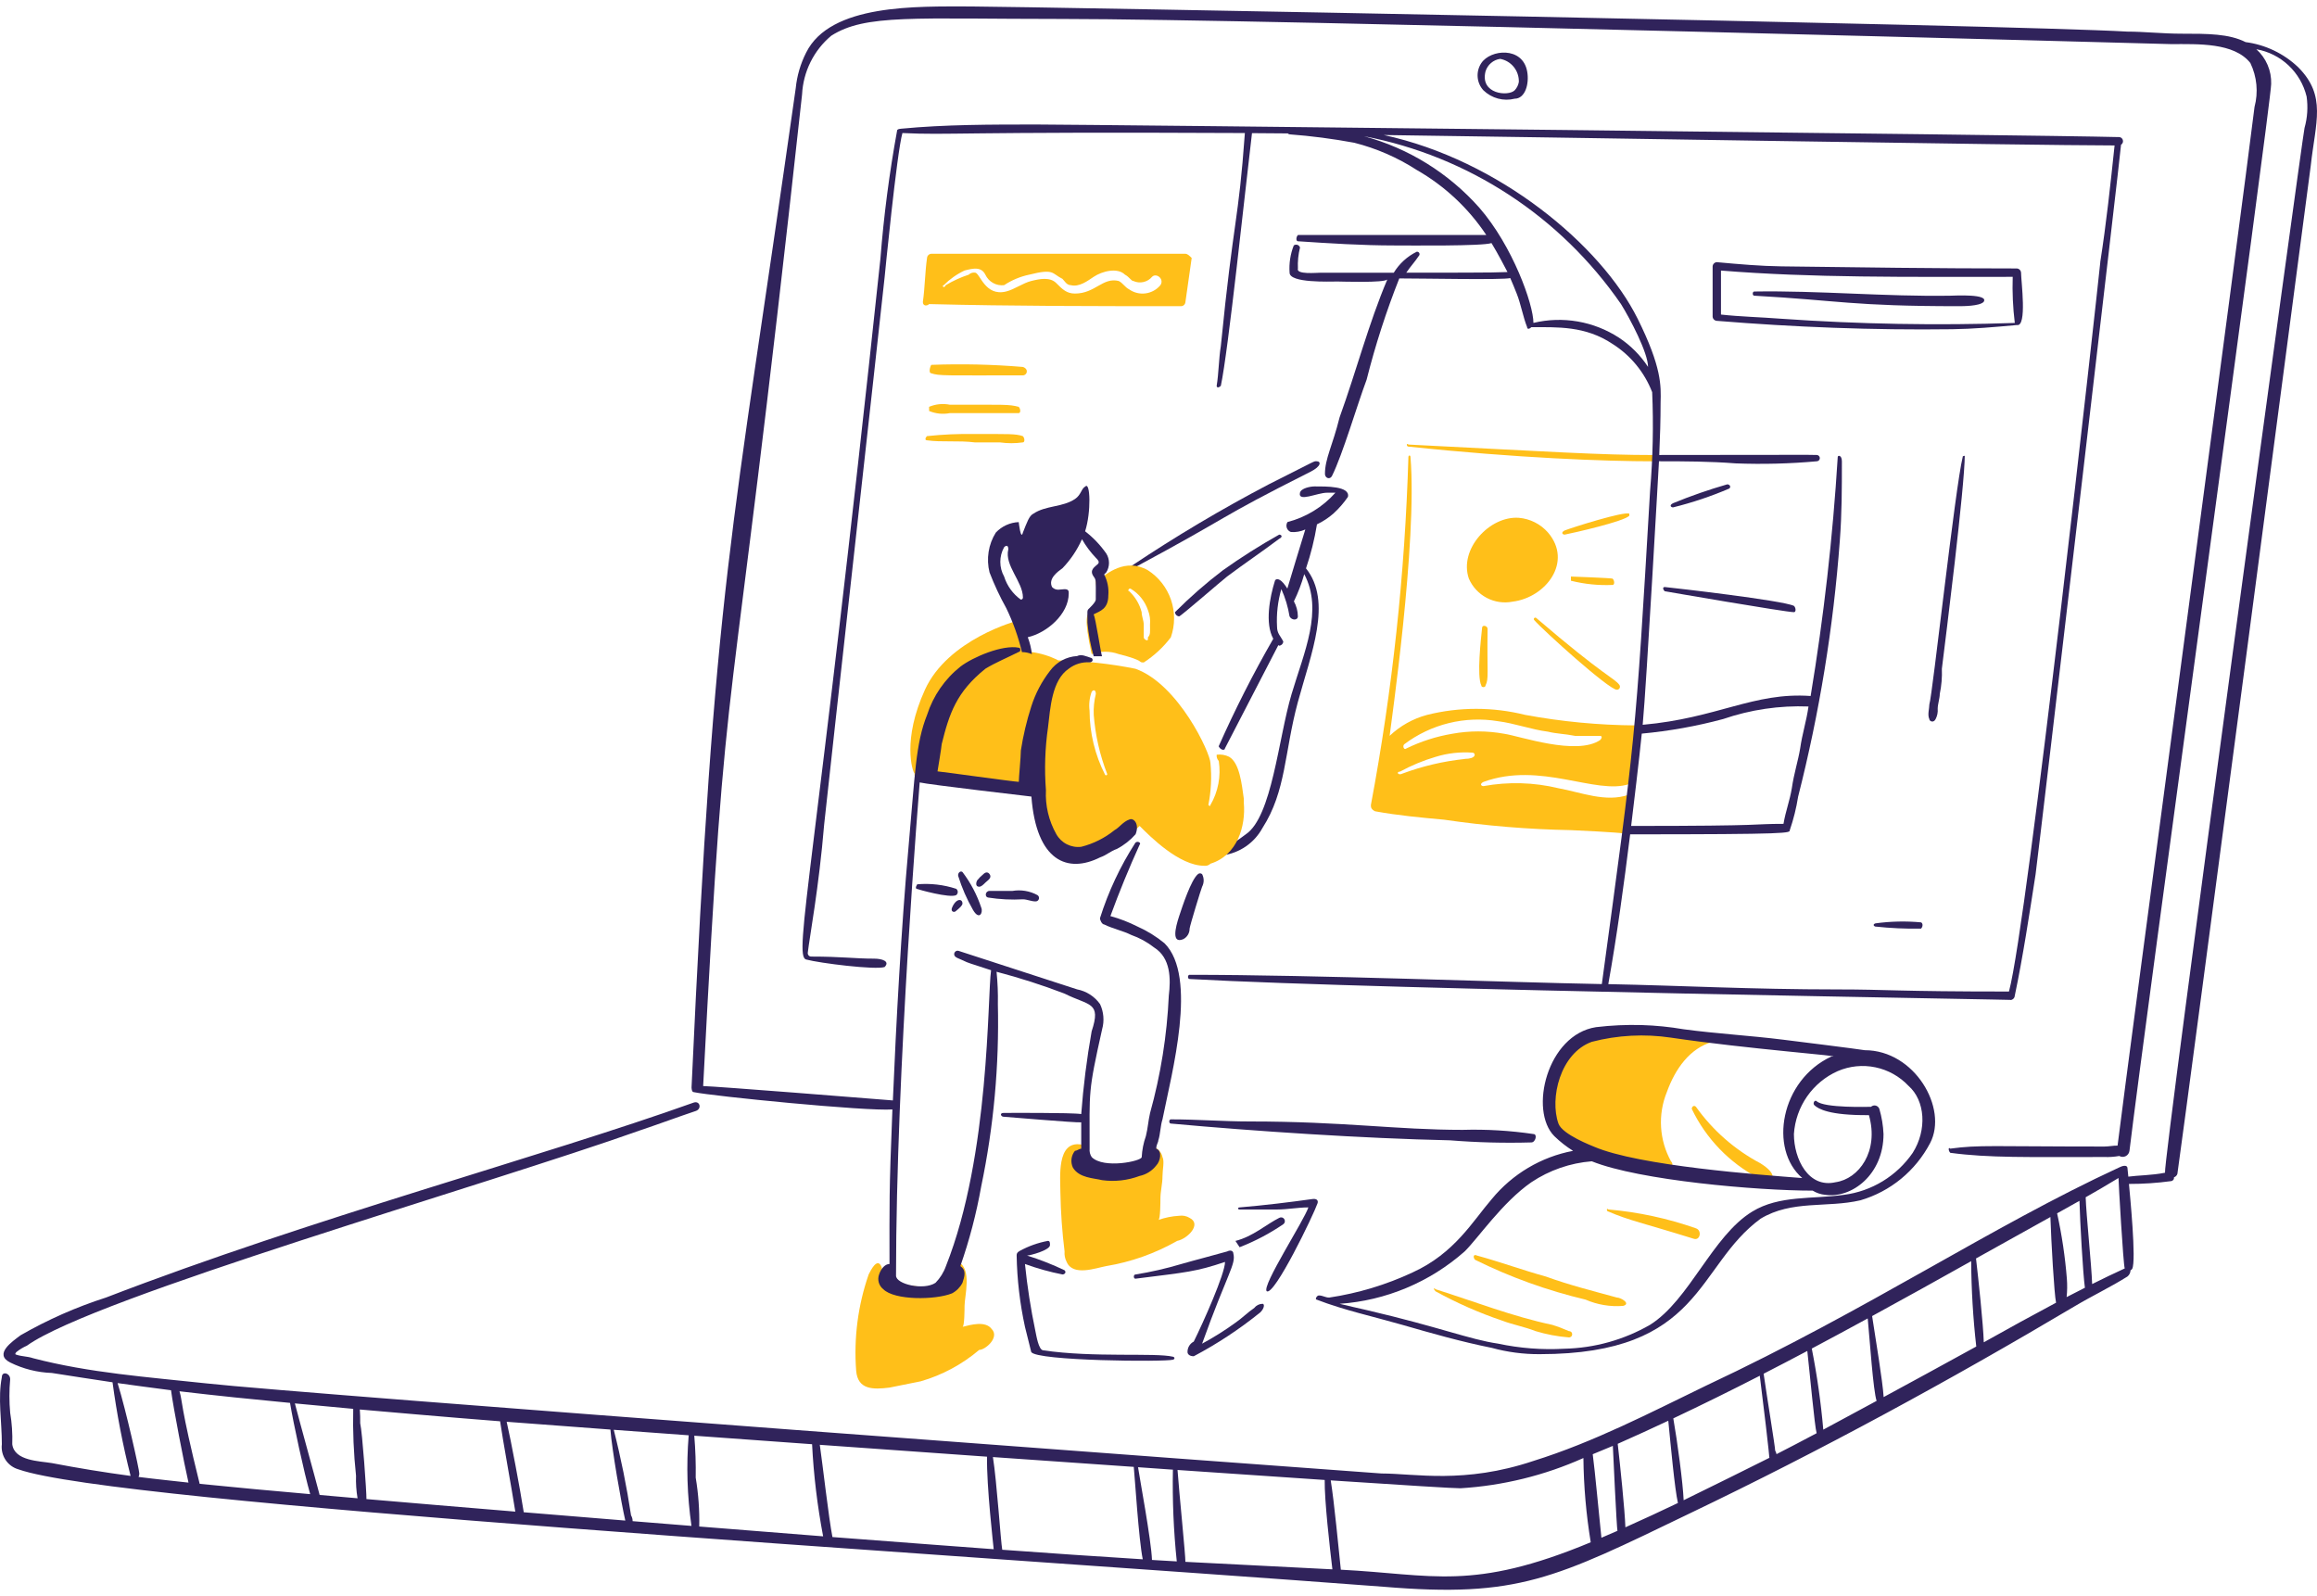
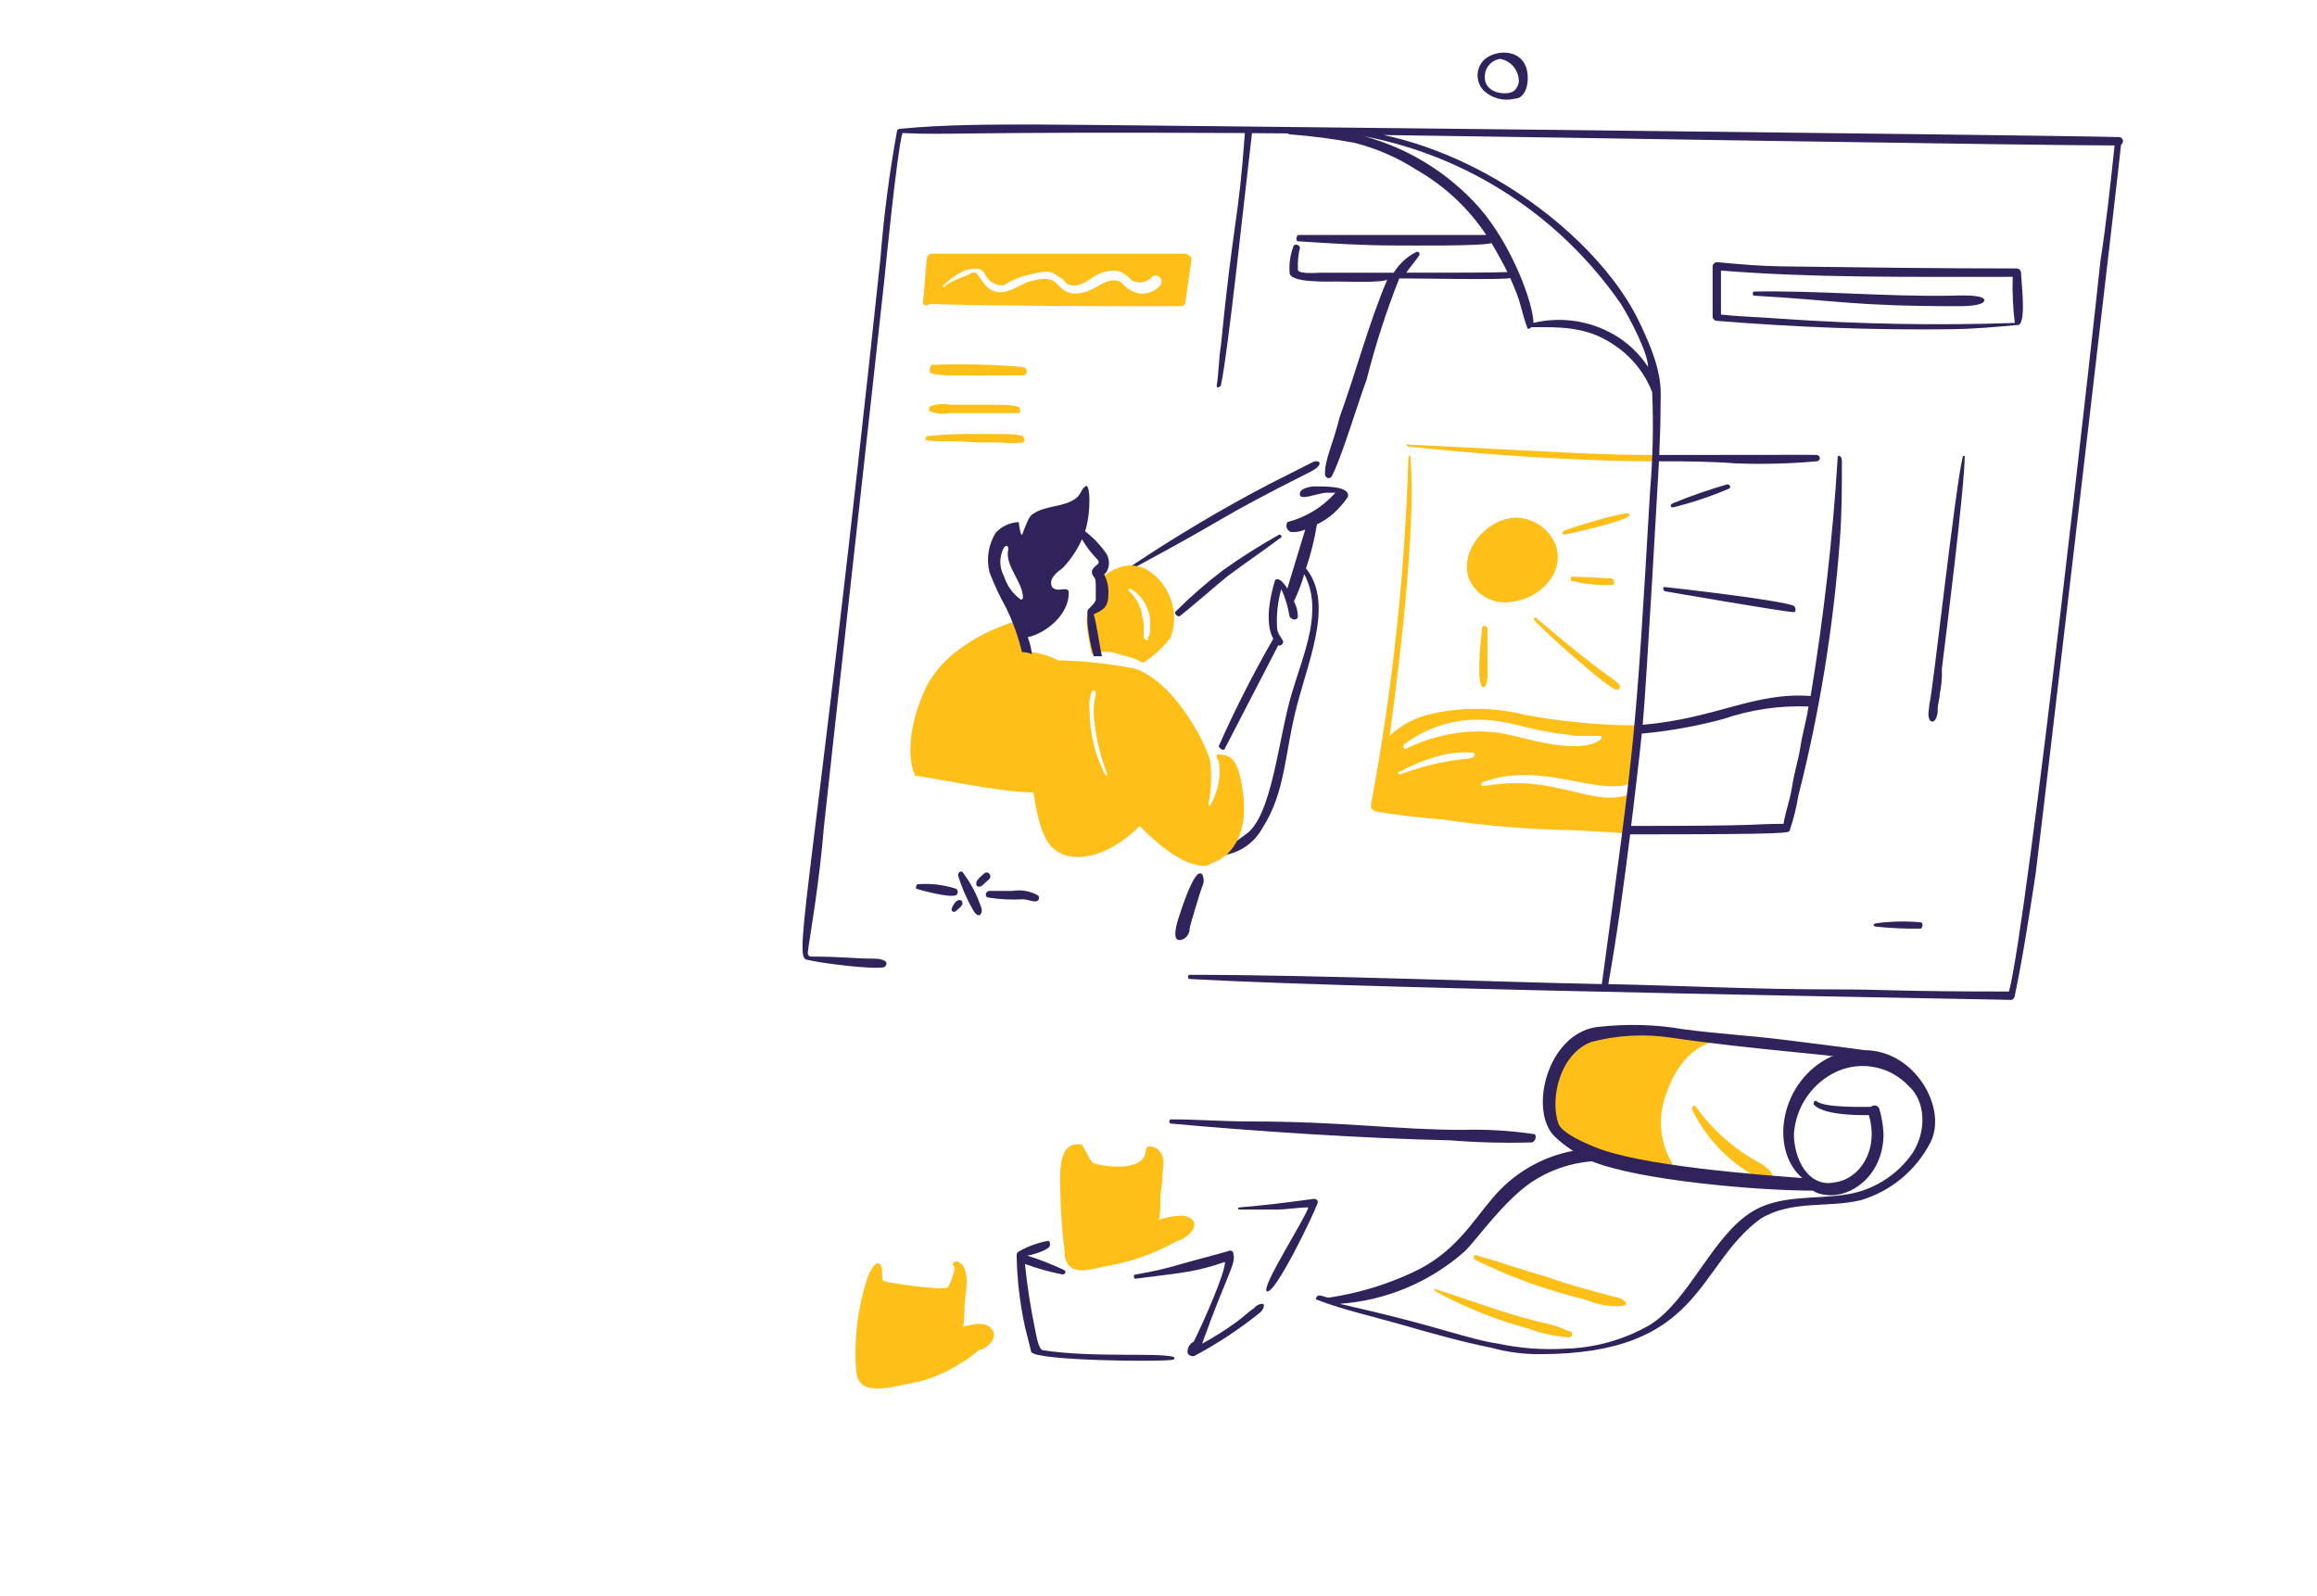
<svg xmlns="http://www.w3.org/2000/svg" width="180" height="124" viewBox="0 0 180 124" fill="none">
  <path d="M102.128 37.787C101.805 37.787 101.079 37.921 100.991 38.276C100.812 39.038 102.326 38.276 103.097 38.276H103.744C102.755 39.39 101.459 40.184 100.02 40.555C99.978 40.621 99.951 40.696 99.942 40.775C99.933 40.853 99.941 40.932 99.967 41.007C99.992 41.081 100.034 41.149 100.089 41.204C100.145 41.26 100.212 41.303 100.286 41.329C100.669 41.358 101.054 41.291 101.405 41.132C100.933 42.66 100.468 44.189 100.01 45.721C99.915 45.569 99.809 45.424 99.694 45.288V45.277H99.681C99.343 44.883 99.09 44.974 99.046 45.114C98.638 46.413 98.258 48.43 98.916 49.623C97.357 52.33 95.942 55.118 94.675 57.976C94.837 58.302 95.161 58.302 95.161 58.139C95.256 57.942 99.262 50.212 99.312 50.114L99.371 50.161C99.454 50.155 99.533 50.119 99.593 50.059C99.652 49.999 99.688 49.92 99.694 49.835C99.472 49.39 99.209 49.216 99.209 48.68C99.155 47.696 99.268 46.709 99.543 45.763C99.849 46.437 100.063 47.15 100.18 47.882C100.342 48.208 100.827 48.208 100.827 47.882C100.822 47.473 100.716 47.072 100.519 46.715C100.849 46.036 101.119 45.329 101.323 44.602C102.812 47.424 101.312 50.655 100.342 53.906C99.308 57.371 98.821 63.446 96.779 64.815C96.157 65.287 95.509 65.721 94.837 66.118C94.675 66.281 94.675 66.442 94.999 66.442C95.641 66.356 96.253 66.12 96.787 65.753C97.322 65.385 97.763 64.897 98.075 64.326C99.926 61.443 99.771 58.45 100.822 54.557C101.853 50.758 103.53 46.749 101.459 44.154C101.837 43.039 102.122 41.895 102.311 40.733C102.769 40.516 103.195 40.237 103.578 39.904C104.006 39.516 104.387 39.079 104.715 38.602C104.918 37.753 102.988 37.787 102.128 37.787Z" fill="#30235B" />
  <path d="M88.045 44.138C95.94 39.902 94.274 40.435 101.806 36.648C102.676 36.21 102.627 35.834 102.291 35.834C102.039 35.834 102.48 35.655 98.568 37.625C94.897 39.549 91.33 41.669 87.883 43.975C87.883 43.996 87.887 44.018 87.895 44.038C87.903 44.058 87.914 44.076 87.93 44.091C87.945 44.106 87.963 44.118 87.983 44.126C88.003 44.134 88.024 44.138 88.045 44.138Z" fill="#30235B" />
  <path d="M86.912 50.813C89.052 51.351 88.348 51.463 88.854 51.463C89.663 50.94 90.375 50.279 90.959 49.51C91.29 48.567 91.294 47.539 90.971 46.593C90.647 45.647 90.016 44.839 89.178 44.3C87.411 43.297 85.94 44.625 85.455 44.951H85.131V45.277C85.48 47.037 85.236 46.962 84.645 47.556C84.484 47.719 84.159 47.882 84.807 50.813C85.487 50.568 86.231 50.568 86.912 50.813ZM87.883 45.763C88.49 46.137 88.948 46.713 89.178 47.39C89.323 47.753 89.378 48.145 89.34 48.534C89.34 49.086 89.388 49.296 89.178 49.51V49.673C89.178 49.836 88.854 49.673 88.854 49.51V48.534C88.854 48.208 88.692 47.882 88.692 47.556C88.53 46.931 88.194 46.366 87.723 45.928C87.559 45.928 87.723 45.603 87.883 45.766V45.763Z" fill="#FFBF19" />
  <path d="M96.628 62.372V62.047C96.466 60.904 96.304 59.279 95.491 58.791C95.19 58.644 94.853 58.587 94.52 58.628C94.509 58.716 94.518 58.806 94.546 58.891C94.574 58.975 94.621 59.052 94.682 59.116C94.864 60.297 94.635 61.504 94.035 62.535C94.035 62.698 93.873 62.535 93.873 62.535C94.088 61.464 94.143 60.367 94.035 59.279C94.035 58.517 91.549 53.142 88.207 51.952C86.234 51.556 84.229 51.338 82.217 51.301C81.557 50.965 80.846 50.745 80.113 50.65L79.465 48.208H79.141C78.98 48.208 73.637 49.673 71.856 53.581C70.075 57.488 70.885 59.93 71.049 60.093V60.256C71.642 60.256 77.649 61.559 80.277 61.559C80.439 62.372 80.763 65.14 81.895 65.955C83.192 67.098 85.943 66.768 88.534 64.163C89.343 64.977 91.609 67.257 93.555 67.257C93.643 67.268 93.732 67.259 93.816 67.231C93.9 67.203 93.976 67.156 94.04 67.094C96.139 66.442 96.786 64.163 96.628 62.372ZM85.845 60.175C85.062 58.638 84.651 56.936 84.645 55.209C84.582 54.715 84.638 54.212 84.807 53.744C84.941 53.553 85.131 53.581 85.131 53.907C85 54.438 84.945 54.986 84.969 55.534C85.089 57.106 85.44 58.651 86.011 60.119C86.041 60.22 85.892 60.272 85.845 60.175Z" fill="#FFBF19" />
  <path d="M126.513 61.743C124.749 62.354 122.83 61.553 121.07 61.233C119.16 60.772 117.175 60.717 115.242 61.069C115.08 61.069 114.918 60.907 115.242 60.744C119.671 59.124 123.976 61.778 126.575 60.907C126.669 60.811 126.556 61.352 127.1 56.352C124.208 56.335 121.323 56.061 118.479 55.534C115.981 54.91 113.369 54.91 110.871 55.534C109.78 55.824 108.778 56.383 107.957 57.162C108.029 56.436 110.124 42.125 109.576 35.508C109.576 35.345 109.418 35.345 109.414 35.508C109.146 44.58 108.172 53.616 106.5 62.535C106.5 62.698 106.5 62.861 106.824 63.024C108.605 63.35 110.386 63.512 112.166 63.675C115.437 64.155 118.736 64.427 122.041 64.489C122.326 64.496 125.785 64.663 126.184 64.752L126.513 61.743ZM109.09 57.818C110.122 57.041 111.299 56.482 112.551 56.174C113.803 55.866 115.103 55.816 116.375 56.026C117.67 56.189 118.965 56.677 120.259 56.84C120.907 57.003 121.554 57.003 122.364 57.166H124.307C124.469 57.166 124.469 57.329 124.307 57.492C122.465 58.73 118.054 57.175 116.86 57.003C115.522 56.758 114.151 56.758 112.813 57.003C111.577 57.211 110.378 57.596 109.251 58.146C109.09 58.302 108.929 57.976 109.09 57.818ZM113.785 58.961C112.125 59.135 110.493 59.52 108.929 60.104C108.605 60.267 108.443 59.941 108.767 59.941C109.641 59.463 110.564 59.08 111.519 58.798C112.461 58.506 113.449 58.396 114.432 58.472C114.663 58.537 114.676 58.953 113.785 58.953V58.961Z" fill="#FFBF19" />
  <path d="M136.773 90.377C134.781 89.325 133.062 87.819 131.752 85.981C131.59 85.818 131.428 85.981 131.428 86.144C132.534 88.449 134.351 90.333 136.608 91.516C136.85 91.664 137.137 91.722 137.417 91.679C137.744 91.679 138.068 91.191 136.773 90.377Z" fill="#FFBF19" />
  <path d="M133.05 80.933C133.535 80.77 125.927 79.964 124.793 80.119C119.779 80.805 120.26 86.143 120.422 86.794C120.584 89.237 127.87 90.701 129.328 90.864C129.652 90.864 130.138 90.54 129.814 90.214C129.363 89.4 129.099 88.494 129.043 87.564C128.987 86.634 129.14 85.704 129.49 84.841C130.136 83.049 131.269 81.421 133.05 80.933Z" fill="#FFBF19" />
  <path d="M92.416 94.61C92.173 94.462 91.887 94.405 91.606 94.447C91.054 94.477 90.508 94.587 89.987 94.773C90.149 94.773 90.149 93.308 90.149 93.145C90.149 92.493 90.311 92.001 90.311 91.354C90.311 90.865 90.473 90.21 90.311 89.888C90.149 89.075 89.016 88.745 89.016 89.4C88.854 91.191 85.455 90.544 84.969 90.377C84.645 90.214 84.16 88.912 83.998 88.912C82.055 88.586 82.379 91.516 82.379 92.656C82.406 94.18 82.514 95.702 82.703 97.215C82.678 97.496 82.734 97.779 82.865 98.029C83.35 99.172 85.128 98.505 85.94 98.355C87.875 98.035 89.738 97.373 91.444 96.401C92.254 96.238 93.387 95.098 92.416 94.61Z" fill="#FFBF19" />
  <path d="M77.037 103.239C76.551 102.588 75.418 102.914 74.771 103.076C74.933 103.076 74.933 101.611 74.933 101.448C74.933 100.686 75.531 98.574 74.447 98.029C74.285 97.866 73.799 98.192 74.123 98.355C74.285 98.517 73.799 99.82 73.638 99.983C73.476 100.308 68.781 99.657 68.617 99.494C68.453 99.331 68.617 98.68 68.455 98.351C68.132 97.699 67.646 98.677 67.484 99.002C66.65 101.404 66.319 103.954 66.513 106.492C66.642 107.96 67.808 107.957 69.103 107.794L71.531 107.305C73.198 106.823 74.745 105.992 76.07 104.867C76.551 104.867 77.681 103.89 77.037 103.239Z" fill="#FFBF19" />
  <path d="M93.064 67.908C92.523 68.355 91.857 70.41 91.606 71.165C91.293 72.113 91.011 73.339 91.93 72.956C92.078 72.878 92.201 72.761 92.287 72.617C92.373 72.473 92.418 72.309 92.416 72.141C92.44 71.896 93.322 69.016 93.388 68.885C93.467 68.735 93.509 68.567 93.509 68.397C93.509 68.226 93.467 68.058 93.388 67.908C93.344 67.867 93.286 67.844 93.225 67.844C93.165 67.844 93.108 67.867 93.064 67.908Z" fill="#30235B" />
  <path d="M118.641 5.55C118.284 3.587 115.782 3.835 115.08 4.899C114.865 5.219 114.764 5.602 114.794 5.986C114.823 6.37 114.981 6.733 115.242 7.016C115.559 7.322 115.948 7.543 116.372 7.657C116.797 7.771 117.244 7.775 117.67 7.667C118.479 7.667 118.819 6.524 118.641 5.55ZM117.994 6.365C117.953 6.61 117.841 6.836 117.67 7.016C117.179 7.509 114.964 7.318 115.404 5.55C115.481 5.295 115.629 5.068 115.831 4.895C116.032 4.722 116.278 4.61 116.541 4.574C116.957 4.648 117.332 4.869 117.599 5.199C117.866 5.528 118.006 5.942 117.994 6.367V6.365Z" fill="#30235B" />
  <path d="M90.959 87.283C97.415 87.874 105.886 88.438 112.654 88.585C114.754 88.754 116.861 88.808 118.967 88.748C119.291 88.748 119.453 88.097 119.129 88.097C117.307 87.827 115.465 87.718 113.625 87.772C108.46 87.772 104.398 87.12 97.112 87.12C95.008 87.12 93.065 86.957 90.961 86.957C90.797 86.957 90.797 87.283 90.959 87.283Z" fill="#30235B" />
  <path d="M101.968 93.145C100.174 93.395 98.243 93.633 96.301 93.796C96.139 93.796 96.139 93.959 96.301 93.959H99.216C100.025 93.959 100.834 93.796 101.644 93.796C101.299 94.836 98.003 99.904 98.406 100.308C98.997 100.704 102.058 94.346 102.355 93.478C102.43 93.262 102.294 93.099 101.968 93.145Z" fill="#30235B" />
-   <path d="M96.301 96.889C97.498 96.424 98.639 95.824 99.7 95.098C99.76 95.053 99.801 94.987 99.813 94.913C99.826 94.839 99.81 94.763 99.769 94.7C99.727 94.637 99.663 94.593 99.591 94.576C99.518 94.56 99.441 94.572 99.377 94.61C98.335 95.134 97.339 96.058 95.977 96.4L96.301 96.889Z" fill="#30235B" />
  <path d="M91.124 105.395C89.734 105.065 84.966 105.482 81.029 104.896C80.682 104.844 80.514 103.766 80.436 103.402C80.075 101.681 79.804 99.942 79.626 98.192C80.575 98.539 81.55 98.811 82.541 99.005C82.703 99.005 82.865 98.844 82.703 98.68C81.76 98.229 80.786 97.847 79.788 97.537C80.007 97.537 81.57 97.126 81.57 96.722C81.57 96.56 81.57 96.397 81.408 96.397C80.642 96.539 79.904 96.802 79.22 97.176C79.02 97.288 78.98 97.374 78.98 97.537C79.013 99.399 79.23 101.253 79.626 103.072L80.112 105.026C80.461 105.727 90.563 105.813 91.136 105.623C91.272 105.581 91.281 105.433 91.124 105.395Z" fill="#30235B" />
  <path d="M98.082 101.285C97.957 101.287 97.833 101.318 97.721 101.374C97.609 101.431 97.511 101.512 97.434 101.611C96.948 101.936 96.463 102.425 95.977 102.754C95.151 103.355 94.285 103.898 93.387 104.382C95.385 98.825 96.026 98.232 95.815 97.382C95.815 97.219 95.653 97.056 95.33 97.219C94.193 97.544 92.901 97.869 91.768 98.195C90.6 98.544 89.41 98.816 88.207 99.009C88.044 99.009 88.044 99.335 88.207 99.335C92.259 98.825 92.89 98.795 95.168 98.032C95.168 98.945 93.475 102.739 92.739 104.22C92.59 104.296 92.466 104.413 92.38 104.557C92.294 104.7 92.251 104.866 92.254 105.033C92.254 105.196 92.416 105.359 92.739 105.359C94.572 104.391 96.307 103.245 97.92 101.94C98.243 101.611 98.243 101.285 98.082 101.285Z" fill="#30235B" />
  <path d="M74.446 68.071C74.729 68.978 75.111 69.852 75.583 70.676C76.078 71.534 76.388 70.892 76.231 70.513C75.901 69.516 75.408 68.581 74.774 67.745C74.606 67.603 74.372 67.843 74.446 68.071Z" fill="#30235B" />
  <path d="M74.77 70.188C74.77 69.791 74.266 69.772 73.961 70.513C73.838 70.811 74.105 70.902 74.237 70.794C74.573 70.521 74.77 70.337 74.77 70.188Z" fill="#30235B" />
  <path d="M76.07 68.885C76.232 68.885 76.394 68.722 76.555 68.559C76.716 68.397 77.091 68.203 76.879 67.908C76.745 67.717 76.555 67.745 76.394 67.908C76.214 68.052 76.051 68.216 75.908 68.397C75.859 68.48 75.723 68.885 76.07 68.885Z" fill="#30235B" />
  <path d="M76.782 69.728C77.669 69.867 78.568 69.912 79.464 69.862C79.788 69.862 80.112 70.025 80.436 70.025C80.495 70.029 80.553 70.013 80.602 69.981C80.65 69.948 80.687 69.899 80.705 69.843C80.724 69.787 80.723 69.727 80.704 69.671C80.684 69.616 80.647 69.568 80.597 69.536C80.004 69.213 79.321 69.098 78.655 69.21H76.874C76.55 69.21 76.462 69.678 76.782 69.728Z" fill="#30235B" />
  <path d="M71.208 69.047C71.333 69.1 73.781 69.79 74.284 69.536C74.322 69.508 74.352 69.471 74.373 69.428C74.394 69.386 74.405 69.339 74.405 69.292C74.405 69.244 74.394 69.198 74.373 69.155C74.352 69.113 74.322 69.076 74.284 69.047C73.309 68.727 72.281 68.608 71.259 68.696C71.259 68.696 71.059 68.986 71.208 69.047Z" fill="#30235B" />
  <path d="M99.375 41.532C97.87 42.375 96.41 43.299 95.004 44.3C93.69 45.299 92.447 46.386 91.281 47.556C91.286 47.641 91.322 47.72 91.382 47.78C91.441 47.84 91.52 47.876 91.604 47.882C91.722 47.882 94.968 45.06 95.328 44.788C96.623 43.812 98.08 42.835 99.375 41.857C99.7 41.695 99.538 41.532 99.375 41.532Z" fill="#30235B" />
  <path d="M144.867 81.584C144.533 81.518 138.988 80.822 138.554 80.771C135.964 80.445 133.37 80.305 130.785 79.956C129.715 79.772 128.633 79.664 127.548 79.631C126.358 79.597 125.168 79.652 123.986 79.794C120.188 80.385 118.768 86.268 120.749 88.26C121.193 88.691 121.682 89.074 122.206 89.403C119.73 89.87 117.496 91.195 115.892 93.148C114.417 94.852 113.017 97.354 109.741 98.847C107.687 99.808 105.506 100.465 103.265 100.8C102.941 100.8 102.779 100.637 102.455 100.637C102.293 100.637 102.132 100.963 102.293 100.963C104.398 101.777 106.664 102.266 108.931 102.917C111.197 103.569 113.464 104.22 115.892 104.708C117.105 105.041 118.358 105.205 119.616 105.197C132.274 105.197 131.729 98.364 136.776 94.673C139.204 93.207 141.93 93.85 144.531 93.244C145.683 92.906 146.756 92.339 147.686 91.576C148.616 90.812 149.384 89.869 149.944 88.801C151.358 86.116 148.754 81.584 144.867 81.584ZM121.07 87.283C120.378 85.342 121.198 81.822 123.66 80.933C125.668 80.412 127.76 80.302 129.811 80.608C135.715 81.488 143.662 82.073 142.277 82.073C138.312 83.913 137.404 89.269 140.011 91.516C136.752 91.264 127.305 90.576 123.822 89.074C123.723 89.026 121.375 88.141 121.07 87.283ZM148.59 89.562C147.976 90.451 147.184 91.2 146.263 91.761C145.343 92.322 144.316 92.683 143.248 92.819C140.824 93.168 138.237 92.83 136.125 94.121C133.017 96.02 131.257 100.981 128.192 102.914C126.159 104.085 123.865 104.725 121.522 104.775C119.796 104.872 118.066 104.739 116.375 104.378C114.167 104.056 111.864 103.101 106.177 101.773C105.526 101.622 104.719 101.448 104.071 101.285C107.665 101.036 111.078 99.606 113.785 97.215C114.799 96.227 116.703 93.412 118.965 91.842C120.367 90.906 121.983 90.346 123.66 90.214C127.363 91.703 136.516 92.493 140.82 92.493C141.115 92.674 141.447 92.785 141.791 92.819C143.857 93.115 146.324 91.249 146.324 88.097C146.295 87.435 146.187 86.779 146 86.143C145.978 86.081 145.941 86.025 145.892 85.98C145.843 85.935 145.784 85.903 145.72 85.887C145.656 85.871 145.589 85.871 145.525 85.887C145.461 85.904 145.402 85.936 145.353 85.981C145.169 85.981 141.707 86.094 141.122 85.541C140.986 85.412 140.79 85.715 140.961 85.867C141.263 86.136 142.078 86.654 145.191 86.629C145.991 89.444 144.405 91.584 142.601 91.839C140.496 92.327 139.363 90.048 139.363 88.094C139.433 87.045 139.787 86.036 140.387 85.175C140.986 84.315 141.808 83.635 142.763 83.21C143.687 82.812 144.709 82.708 145.693 82.913C146.677 83.117 147.575 83.62 148.266 84.353C149.561 85.492 149.723 87.772 148.59 89.562Z" fill="#30235B" />
  <path d="M85.941 44.464C86.08 44.245 86.154 43.99 86.154 43.73C86.154 43.47 86.08 43.216 85.941 42.997C85.484 42.342 84.93 41.761 84.299 41.273C84.779 39.787 84.701 37.406 84.322 37.787C83.998 37.95 83.998 38.439 83.512 38.765C82.541 39.416 81.246 39.253 80.275 39.908C79.951 40.071 79.789 40.559 79.465 41.374C79.303 42.024 79.141 40.559 79.141 40.559C78.465 40.587 77.826 40.879 77.361 41.374C77.075 41.829 76.885 42.338 76.802 42.87C76.718 43.402 76.743 43.945 76.874 44.467C77.24 45.42 77.673 46.345 78.169 47.235C78.699 48.328 79.109 49.475 79.392 50.657C79.657 50.658 79.92 50.712 80.165 50.817C80.114 50.366 80.006 49.924 79.844 49.501C81.301 49.176 83.027 47.723 83.027 46.095C83.027 45.932 83.027 45.77 82.703 45.77C82.379 45.77 82.055 45.932 81.732 45.607C81.408 44.955 82.169 44.41 82.541 44.141C83.172 43.484 83.684 42.722 84.056 41.888C84.353 42.41 84.713 42.893 85.127 43.327C85.289 43.49 85.451 43.653 85.289 43.816C85.079 44.027 84.588 44.266 84.965 44.792C85.171 45.078 85.127 45.064 85.127 46.584C85.127 46.793 84.559 47.318 84.559 47.318C84.446 47.441 84.478 47.49 84.478 48.375C84.558 49.257 84.721 50.129 84.964 50.98H85.612C85.505 50.659 85.116 48.026 84.964 47.723C85.474 47.467 86.101 47.295 86.101 46.258C86.151 45.695 86.039 45.13 85.778 44.629L85.941 44.464ZM79.303 46.58C78.689 46.14 78.235 45.511 78.007 44.788C77.813 44.44 77.711 44.048 77.711 43.649C77.711 43.25 77.813 42.857 78.007 42.509C78.169 42.346 78.332 42.346 78.332 42.672C78.02 43.928 79.468 45.189 79.468 46.417C79.469 46.439 79.465 46.46 79.457 46.481C79.449 46.501 79.436 46.519 79.421 46.535C79.405 46.55 79.387 46.562 79.366 46.569C79.346 46.577 79.324 46.581 79.303 46.58Z" fill="#30235B" />
  <path d="M109.418 34.694C117.816 35.583 124.705 35.837 128.52 35.837C128.582 35.834 128.64 35.806 128.683 35.761C128.725 35.715 128.749 35.655 128.749 35.593C128.749 35.531 128.725 35.471 128.683 35.425C128.64 35.38 128.582 35.353 128.52 35.349C124.269 35.349 120.553 35.095 109.418 34.535C109.252 34.368 109.252 34.694 109.418 34.694Z" fill="#FFBF19" />
  <path d="M157.009 21.181C157.003 21.096 156.967 21.017 156.908 20.957C156.848 20.897 156.769 20.861 156.685 20.855C150.534 20.855 144.383 20.773 138.392 20.692C136.773 20.67 135.154 20.529 133.371 20.366C133.287 20.372 133.208 20.408 133.149 20.468C133.089 20.528 133.054 20.608 133.048 20.692V24.599C133.054 24.683 133.089 24.762 133.149 24.822C133.208 24.882 133.287 24.918 133.371 24.924C139.361 25.413 145.512 25.657 151.665 25.575C153.284 25.554 154.903 25.413 156.686 25.25C157.495 25.414 157.009 21.831 157.009 21.181ZM138.392 24.762C136.769 24.637 135.154 24.599 133.697 24.436V21.018C140.761 21.59 148.121 21.506 156.361 21.506C156.322 22.702 156.376 23.9 156.523 25.088C150.478 25.293 144.426 25.184 138.392 24.762Z" fill="#30235B" />
  <path d="M120.26 41.37C119.68 40.709 118.868 40.299 117.994 40.226C115.727 40.063 113.324 42.66 114.11 44.947C114.389 45.59 114.878 46.118 115.496 46.444C116.114 46.77 116.824 46.874 117.509 46.739C120.098 46.417 122.207 43.649 120.26 41.37Z" fill="#FFBF19" />
  <path d="M72.343 28.996C72.981 29.21 73.342 29.159 79.465 29.159C79.789 29.159 79.951 28.67 79.465 28.507C77.096 28.308 74.718 28.254 72.343 28.344C72.18 28.67 72.18 28.996 72.343 28.996Z" fill="#FFBF19" />
-   <path d="M72.18 31.927C72.691 32.141 73.253 32.199 73.796 32.092H79.139C79.3 32.092 79.3 31.767 79.139 31.604C78.344 31.404 78.177 31.441 73.796 31.441C73.253 31.332 72.689 31.389 72.178 31.604L72.18 31.927Z" fill="#FFBF19" />
+   <path d="M72.18 31.927C72.691 32.141 73.253 32.199 73.796 32.092H79.139C79.3 32.092 79.3 31.767 79.139 31.604C78.344 31.404 78.177 31.441 73.796 31.441C73.253 31.332 72.689 31.389 72.178 31.604Z" fill="#FFBF19" />
  <path d="M72.018 34.205C73.155 34.368 74.446 34.205 75.741 34.368H77.68C78.271 34.45 78.87 34.45 79.46 34.368C79.622 34.368 79.622 34.042 79.46 33.88C78.899 33.689 78.342 33.717 75.737 33.717C74.494 33.693 73.251 33.747 72.014 33.88C71.856 34.042 71.856 34.205 72.018 34.205Z" fill="#FFBF19" />
  <path d="M152.475 35.508C151.893 37.849 150.13 53.982 149.885 54.72C149.885 55.046 149.723 55.534 149.885 55.864C149.885 56.026 150.209 56.189 150.371 55.864C150.502 55.614 150.558 55.331 150.533 55.05C150.533 54.724 150.695 54.235 150.695 53.906C150.829 53.264 150.884 52.608 150.857 51.952C151.156 49.542 152.637 37.796 152.637 35.345C152.637 35.508 152.475 35.345 152.475 35.508Z" fill="#30235B" />
  <path d="M145.676 71.978C146.859 72.105 148.049 72.16 149.238 72.141C149.4 71.978 149.388 71.715 149.238 71.653C148.062 71.544 146.877 71.57 145.706 71.73C145.483 71.794 145.548 71.936 145.676 71.978Z" fill="#30235B" />
  <path d="M121.555 41.532C122.313 41.38 126.124 40.52 126.576 40.067V39.905C126.169 39.699 122.07 41.002 121.555 41.208C121.231 41.37 121.393 41.532 121.555 41.532Z" fill="#FFBF19" />
  <path d="M129.976 39.415C131.47 39.046 132.932 38.556 134.347 37.95C134.509 37.787 134.347 37.625 134.185 37.625C132.757 38.036 131.351 38.525 129.976 39.09C129.65 39.252 129.812 39.415 129.976 39.415Z" fill="#30235B" />
  <path d="M122.041 45.114C123.099 45.379 124.189 45.489 125.278 45.44C125.44 45.44 125.44 45.114 125.278 44.951C125.184 44.904 122.136 44.788 122.041 44.788V45.114Z" fill="#FFBF19" />
  <path d="M129.326 45.928C129.478 45.957 138.736 47.556 139.368 47.556C139.53 47.556 139.53 47.23 139.368 47.069C138.523 46.644 130.133 45.683 129.331 45.603C129.165 45.603 129.165 45.766 129.326 45.928Z" fill="#30235B" />
  <path d="M119.19 48.173C119.893 48.98 124.988 53.581 125.603 53.581C125.646 53.583 125.69 53.573 125.728 53.552C125.767 53.531 125.798 53.499 125.82 53.461C125.841 53.422 125.851 53.379 125.849 53.334C125.847 53.291 125.833 53.248 125.808 53.212C125.421 52.672 124.683 52.581 119.344 48.004C119.322 47.986 119.293 47.977 119.264 47.979C119.235 47.982 119.208 47.995 119.189 48.016C119.169 48.038 119.158 48.066 119.159 48.095C119.159 48.124 119.17 48.152 119.19 48.173Z" fill="#FFBF19" />
  <path d="M115.142 48.748C115.052 49.595 114.718 52.527 115.08 53.255C115.08 53.418 115.404 53.418 115.404 53.255C115.677 52.706 115.515 52.302 115.566 48.859C115.569 48.612 115.165 48.519 115.142 48.748Z" fill="#FFBF19" />
  <path d="M164.555 10.648C158.565 10.486 83.933 9.672 80.535 9.672C76.974 9.672 73.413 9.672 70.013 9.998C69.823 10.019 69.69 10.04 69.69 10.161C69.089 13.446 68.658 16.761 68.397 20.092C63.322 67.731 61.607 74.263 62.625 74.538C63.681 74.824 68.012 75.361 68.721 75.123C69.162 74.679 68.531 74.472 67.912 74.472C66.396 74.472 65.398 74.31 63.014 74.31C62.977 74.31 62.94 74.302 62.906 74.287C62.873 74.271 62.842 74.249 62.818 74.221C62.793 74.193 62.775 74.161 62.764 74.125C62.752 74.09 62.749 74.052 62.753 74.015C62.889 72.809 63.619 68.965 64.026 64.052C64.511 59.493 68.236 26.116 68.721 21.557C68.731 21.445 69.668 11.871 70.106 10.335C73.876 10.512 73.873 10.223 96.71 10.335C96.213 17.285 95.846 16.795 94.843 26.877C94.681 27.854 94.681 28.994 94.519 29.97C94.519 30.133 94.681 30.133 94.843 29.97C95.428 27.227 96.704 15.006 97.263 10.343C98.191 10.348 99.119 10.356 100.046 10.364C100.082 10.406 100.132 10.432 100.186 10.437C101.87 10.563 103.546 10.781 105.207 11.089C106.929 11.524 108.57 12.239 110.064 13.205C112.23 14.443 114.078 16.172 115.464 18.255H100.834C100.673 18.418 100.673 18.742 100.834 18.742C103.263 18.905 105.855 19.068 108.281 19.068C109.576 19.068 115.127 19.131 115.87 18.884C116.324 19.615 117.061 21.031 117.112 21.134C115.786 21.152 117.722 21.185 109.249 21.185C109.573 20.697 109.897 20.371 110.221 19.883C110.25 19.855 110.27 19.818 110.277 19.778C110.284 19.738 110.278 19.696 110.26 19.66C110.242 19.623 110.212 19.594 110.176 19.575C110.14 19.557 110.099 19.55 110.059 19.557C109.324 19.919 108.706 20.483 108.278 21.185H102.612C102.288 21.185 100.67 21.347 100.831 20.86C100.804 20.312 100.859 19.763 100.993 19.231C100.979 19.183 100.954 19.138 100.919 19.101C100.884 19.065 100.841 19.037 100.793 19.021C100.745 19.005 100.694 19.001 100.644 19.009C100.595 19.017 100.548 19.038 100.508 19.068C100.243 19.741 100.132 20.464 100.184 21.185C100.184 21.999 103.273 21.869 103.92 21.869C104.233 21.869 107.54 21.99 107.778 21.707C106.329 25.117 105.36 28.853 104.069 32.419C103.517 34.643 102.932 35.619 102.932 36.815C102.932 37.141 103.318 37.291 103.48 36.97C104.31 35.3 105.412 31.52 106.17 29.489C106.844 26.816 107.691 24.19 108.706 21.628C110.583 21.628 116.769 21.755 117.327 21.602C117.508 22.005 117.668 22.409 117.829 22.813C118.153 23.627 118.315 24.604 118.638 25.418C118.638 25.581 118.8 25.581 118.962 25.418C120.962 25.418 123.156 25.299 125.276 26.721C126.674 27.605 127.753 28.918 128.352 30.466C128.462 33.017 128.407 35.573 128.19 38.118C127.053 57.577 127.045 57.289 124.441 76.447C116.927 76.309 102.317 75.727 92.413 75.727C92.251 75.727 92.251 76.053 92.413 76.053C107.375 76.89 158.694 77.682 156.197 77.682C156.281 77.676 156.36 77.639 156.419 77.58C156.479 77.52 156.514 77.44 156.52 77.356C157.168 74.263 157.657 71.006 158.139 67.912C158.452 65.557 164.776 11.646 164.776 11.246C164.84 11.206 164.888 11.146 164.913 11.075C164.937 11.004 164.936 10.926 164.91 10.855C164.884 10.785 164.834 10.726 164.769 10.688C164.704 10.65 164.629 10.636 164.555 10.648ZM125.765 26.228C124.792 25.597 123.703 25.17 122.562 24.974C121.421 24.777 120.253 24.815 119.127 25.084C119.127 23.646 117.517 19.112 114.918 16.128C112.535 13.445 109.426 11.518 105.971 10.582C114.064 12.131 121.229 16.812 125.927 23.618C126.628 24.746 128.031 27.41 128.031 28.502C127.437 27.596 126.666 26.823 125.765 26.228ZM127.544 56.99C129.677 56.793 131.789 56.415 133.859 55.86C135.993 55.127 138.243 54.796 140.496 54.883C140.334 56.026 140.01 56.999 139.849 58.139C139.687 59.116 139.363 60.093 139.201 61.233C139.039 62.21 138.716 63.024 138.554 64C135.927 64 137.725 64.163 126.718 64.163C126.913 62.563 127.348 58.954 127.544 56.99ZM163.165 20.366C162.912 22.901 157.511 71.733 156.07 77.026C147.222 77.026 146.713 76.863 142.767 76.863C136.017 76.863 130.568 76.561 124.943 76.451C125.611 72.714 126.155 68.742 126.641 64.815C139.164 64.815 139.043 64.715 139.043 64.489C139.335 63.642 139.551 62.77 139.691 61.884C141.349 55.371 142.432 48.724 142.928 42.02C143.09 39.904 143.09 37.95 143.09 35.834C143.09 35.345 142.767 35.345 142.767 35.508C142.385 41.727 141.683 47.922 140.662 54.068C136.241 53.751 133.414 55.795 127.615 56.305C127.909 53.215 128.875 35.931 128.88 35.834C130.864 35.834 132.849 35.842 134.834 35.997C136.94 36.078 139.049 36.023 141.148 35.834C141.21 35.83 141.268 35.802 141.31 35.757C141.353 35.712 141.376 35.652 141.376 35.589C141.376 35.527 141.353 35.467 141.31 35.422C141.268 35.376 141.21 35.349 141.148 35.345C140.994 35.319 137.737 35.345 128.902 35.345C128.964 33.961 129.006 32.597 129.006 31.275C129.042 29.971 129.101 28.536 127.225 24.762C124.389 19.057 116.456 12.427 107.504 10.489C119.883 10.651 157.729 11.295 164.275 11.299C163.955 14.322 163.635 17.344 163.161 20.366H163.165Z" fill="#30235B" />
  <path d="M111.519 100.313C113.176 101.225 114.909 101.988 116.699 102.593C117.513 102.905 118.479 103.081 119.289 103.406C120.133 103.662 121.001 103.826 121.879 103.895C121.913 103.897 121.946 103.893 121.977 103.881C122.008 103.87 122.037 103.852 122.061 103.829C122.086 103.806 122.105 103.779 122.118 103.748C122.131 103.717 122.138 103.684 122.138 103.651C122.138 103.617 122.131 103.584 122.118 103.554C122.105 103.523 122.086 103.495 122.061 103.472C122.037 103.449 122.008 103.432 121.977 103.42C121.946 103.409 121.913 103.404 121.879 103.406C121.458 103.217 121.026 103.054 120.584 102.919C117.508 102.267 114.594 101.127 111.519 100.151C111.357 99.983 111.357 100.146 111.519 100.313Z" fill="#FFBF19" />
  <path d="M114.594 97.866C117.329 99.219 120.207 100.256 123.174 100.959C124.092 101.358 125.092 101.525 126.088 101.448C126.735 101.285 125.926 100.796 125.602 100.796C123.822 100.308 121.879 99.82 120.098 99.168C118.318 98.68 116.537 98.025 114.756 97.541C114.432 97.378 114.432 97.703 114.594 97.866Z" fill="#FFBF19" />
-   <path d="M124.954 94.119C126.588 94.823 127.549 94.977 131.592 96.236C132.08 96.388 132.239 95.585 131.754 95.422C129.557 94.651 127.273 94.158 124.954 93.956C124.793 93.795 124.793 94.119 124.954 94.119Z" fill="#FFBF19" />
  <path d="M136.287 22.971C142.872 23.339 143.88 23.786 152.152 23.786C152.475 23.786 153.77 23.786 154.094 23.46C154.58 22.808 151.828 22.966 151.504 22.971C146.483 23.053 141.308 22.564 136.287 22.646C136.125 22.648 136.125 22.971 136.287 22.971Z" fill="#30235B" />
  <path d="M92.092 19.715H72.342C72.258 19.721 72.179 19.757 72.12 19.817C72.06 19.876 72.024 19.956 72.018 20.04C71.856 21.183 71.856 22.32 71.694 23.46C71.694 23.785 72.018 23.785 72.18 23.622C78.655 23.785 85.131 23.785 91.768 23.785C91.852 23.78 91.931 23.744 91.991 23.684C92.05 23.624 92.086 23.544 92.092 23.46L92.578 20.04C92.416 19.878 92.254 19.715 92.092 19.715ZM73.313 22.157C73.784 21.685 74.331 21.299 74.932 21.014C75.579 20.851 76.227 20.688 76.55 21.339C76.677 21.611 76.886 21.837 77.148 21.983C77.409 22.13 77.71 22.189 78.007 22.153C78.598 21.761 79.258 21.485 79.951 21.339C81.912 20.846 81.679 21.232 82.541 21.665C82.703 21.827 82.865 22.153 83.189 22.153C83.836 22.316 84.484 21.828 84.969 21.502C85.613 21.07 86.815 20.755 87.397 21.339C87.721 21.502 87.883 21.828 88.045 21.828C88.29 21.94 88.565 21.969 88.828 21.91C89.091 21.852 89.327 21.708 89.502 21.502C89.826 21.177 90.473 21.665 90.149 22.153C89.858 22.503 89.447 22.73 88.998 22.79C88.548 22.851 88.093 22.74 87.721 22.479C87.397 22.316 87.236 21.99 86.912 21.828C85.675 21.517 85.082 22.804 83.512 22.804C82.865 22.804 82.541 22.479 82.055 21.99C81.569 21.502 80.76 21.665 80.112 21.828C79.465 21.99 78.817 22.479 78.169 22.642C76.502 23.061 76.133 21.177 75.741 21.177C75.653 21.166 75.564 21.175 75.48 21.203C75.396 21.231 75.319 21.277 75.255 21.339C74.633 21.542 74.036 21.815 73.475 22.153C73.313 22.483 73.151 22.157 73.313 22.157Z" fill="#FFBF19" />
-   <path d="M178.539 5.223C177.417 4.154 175.985 3.47 174.452 3.271C173.157 2.616 171.506 2.618 169.474 2.618C168.017 2.618 166.56 2.455 165.265 2.455C156.332 1.928 79.076 0.502 75.417 0.502C71.189 0.502 64.516 0.288 62.628 4.084C62.189 4.948 61.915 5.886 61.818 6.852C56.743 42.645 55.552 44.637 53.724 84.469C53.724 84.469 53.724 84.84 53.886 84.84C55.341 85.153 67.309 86.342 69.328 86.186C69.058 92.793 69.103 93.458 69.103 98.192C68.779 98.192 68.455 98.517 68.294 99.005C68.221 99.206 68.212 99.424 68.27 99.63C68.328 99.835 68.45 100.017 68.617 100.149C69.494 101.029 72.663 100.996 73.96 100.474C74.305 100.29 74.587 100.006 74.769 99.66C74.931 99.171 75.093 98.683 74.607 98.357C75.311 96.342 75.852 94.273 76.226 92.17C77.198 87.514 77.632 82.761 77.521 78.006C77.538 77.166 77.504 76.326 77.419 75.491C79.209 75.96 80.973 76.526 82.702 77.188C84.619 78.153 85.573 77.805 84.806 80.119C84.429 82.246 84.159 84.39 83.997 86.545C83.299 86.425 78.064 86.457 77.968 86.458C77.627 86.458 77.766 86.744 77.948 86.751C78.061 86.751 83.532 87.228 83.997 87.188V89.237C83.835 89.237 83.673 89.399 83.511 89.399C83.364 89.579 83.271 89.797 83.242 90.027C83.213 90.258 83.251 90.492 83.349 90.703C83.835 91.516 84.968 91.516 85.616 91.679C86.599 91.814 87.6 91.702 88.53 91.353C89.043 91.244 89.502 90.956 89.825 90.54C90.148 90.214 90.31 89.396 89.825 89.237C89.825 88.911 89.986 88.749 89.986 88.585C90.148 88.097 90.148 87.442 90.31 86.957C91.035 83.315 93.062 75.885 90.472 73.281C89.832 72.753 89.124 72.315 88.368 71.978C87.695 71.637 86.99 71.364 86.263 71.165C86.949 69.291 87.705 67.445 88.53 65.629C88.692 65.466 88.368 65.303 88.206 65.466C87.031 67.287 86.106 69.258 85.454 71.328C85.454 71.49 85.616 71.815 85.778 71.815C86.425 72.141 87.234 72.304 87.882 72.63C88.524 72.857 89.126 73.186 89.663 73.607C90.958 74.42 90.958 76.049 90.8 77.351C90.66 80.436 90.171 83.496 89.343 86.469C89.193 87.123 89.181 87.613 89.019 88.26C88.834 88.784 88.725 89.332 88.696 89.888C88.696 90.201 85.741 90.825 84.811 89.888C84.683 89.697 84.626 89.467 84.649 89.237C84.649 84.691 84.511 84.919 85.621 79.956C85.803 79.306 85.745 78.613 85.459 78.003C85.034 77.406 84.396 76.996 83.678 76.859C80.316 75.766 75.316 74.136 74.474 73.869C74.434 73.856 74.392 73.853 74.35 73.86C74.309 73.866 74.27 73.883 74.236 73.907C74.203 73.932 74.175 73.965 74.156 74.002C74.137 74.04 74.127 74.081 74.127 74.123C74.127 74.403 74.479 74.432 75.099 74.742C75.256 74.822 76.767 75.283 76.994 75.371C76.698 77.378 76.92 89.713 73.488 98.351C73.316 98.839 73.04 99.284 72.678 99.653C71.769 100.263 69.609 99.768 69.609 99.099C69.609 83.07 71.447 60.817 71.447 60.783C72.095 60.946 80.126 61.88 80.126 61.88C80.51 66.918 82.945 67.87 85.468 66.602C85.954 66.439 86.277 66.114 86.763 65.951C87.314 65.663 87.808 65.275 88.22 64.808C88.544 63.993 88.058 63.504 87.734 63.664C87.248 63.827 86.925 64.316 86.597 64.479C85.837 65.095 84.954 65.539 84.007 65.781C83.623 65.831 83.234 65.765 82.887 65.591C82.541 65.417 82.255 65.143 82.064 64.805C81.476 63.766 81.195 62.579 81.255 61.385C81.13 59.756 81.184 58.118 81.417 56.501C81.595 55.022 81.709 52.832 83.036 51.942C83.499 51.588 84.074 51.415 84.654 51.453C84.816 51.453 84.978 51.291 84.816 51.128C84.331 50.965 84.007 50.802 83.679 50.965C83.266 50.988 82.864 51.103 82.5 51.3C82.136 51.498 81.821 51.774 81.575 52.109C80.931 52.937 80.437 53.874 80.118 54.877C79.759 55.993 79.489 57.136 79.308 58.295C79.308 58.784 79.147 60.412 79.147 60.737C78.823 60.737 72.995 59.923 72.833 59.923C72.833 59.923 73.157 57.969 73.157 57.807C73.748 55.425 74.3 53.76 76.556 51.946C77.366 51.457 78.175 51.132 79.147 50.643C79.308 50.643 79.308 50.317 79.147 50.317C77.881 50.063 75.577 51.049 74.614 51.783C73.402 52.746 72.5 54.049 72.024 55.527C71.122 57.794 71.096 60.084 70.567 65.948C70.025 71.944 69.609 79.648 69.364 85.486C67.753 85.353 55.647 84.392 54.626 84.369C56.521 47.857 56.416 61.259 62.31 7.335C62.354 6.458 62.578 5.601 62.968 4.816C63.358 4.031 63.906 3.337 64.576 2.776C67.229 1.08 70.999 1.473 82.546 1.473C97.742 1.473 168.573 3.427 168.67 3.427C170.778 3.427 173.553 3.297 174.822 4.893C175.335 5.956 175.45 7.17 175.146 8.311C174.206 16.029 165.241 82.988 164.507 88.996C164.168 88.989 163.829 89.068 163.49 89.068C154.679 89.068 153.79 88.925 151.51 89.231C151.348 89.068 151.348 89.392 151.51 89.555C154.526 89.96 157.504 89.881 163.49 89.881C163.874 89.894 164.259 89.868 164.639 89.801C164.716 89.845 164.802 89.869 164.891 89.871C164.979 89.873 165.066 89.852 165.145 89.812C165.224 89.771 165.291 89.712 165.341 89.639C165.392 89.565 165.423 89.481 165.433 89.392C166.551 80.019 176.44 7.986 176.44 6.52C176.456 6.013 176.362 5.509 176.162 5.044C175.963 4.578 175.665 4.162 175.288 3.826C176.224 3.989 177.092 4.424 177.785 5.076C178.479 5.728 178.968 6.57 179.193 7.498C179.31 8.314 179.255 9.146 179.031 9.94C178.824 10.868 168.034 90.291 168.192 91.103C167.15 91.31 166.094 91.302 165.343 91.407C165.325 91.169 165.301 90.932 165.271 90.696C165.201 90.47 164.86 90.576 164.623 90.696C154.639 95.308 145.22 101.69 132.569 107.628C128.198 109.745 123.827 112.024 119.133 113.49C113.733 115.3 109.921 114.466 107.315 114.466C100.516 113.978 23.296 108.28 16.011 107.465C11.478 106.976 6.945 106.652 2.574 105.512C2.088 105.349 1.716 105.393 1.233 105.226C1.138 105.193 1.223 105.083 1.279 105.028C1.527 104.831 1.799 104.666 2.088 104.539C7.327 100.777 37.665 92.108 49.845 87.77C51.302 87.281 52.597 86.793 54.054 86.305C54.54 86.142 54.378 85.49 53.892 85.653C42.108 89.867 24.249 94.628 8.238 100.797C5.93 101.536 3.705 102.519 1.601 103.727C0.953 104.216 -0.503 105.193 0.791 105.844C1.801 106.342 2.905 106.62 4.029 106.658C5.557 106.895 7.167 107.15 8.742 107.382C9.073 109.831 9.541 112.26 10.145 114.655C8.107 114.382 6.068 114.05 4.029 113.659C3.058 113.496 1.115 113.496 0.953 112.194C0.98 111.377 0.926 110.559 0.791 109.752C0.711 108.885 0.711 108.013 0.791 107.146C0.791 106.658 0.144 106.495 0.144 106.983C-0.18 108.611 0.144 110.403 0.144 112.194C0.092 112.621 0.194 113.054 0.432 113.412C0.669 113.77 1.027 114.031 1.439 114.147C8.881 116.797 72.036 120.592 107.475 123.265C117.924 124.141 120.772 122.635 131.272 117.567C141.471 112.682 151.487 107.231 161.222 101.448C162.537 100.667 163.974 99.983 165.269 99.168C165.342 99.11 165.402 99.037 165.445 98.953C165.487 98.869 165.511 98.776 165.514 98.682C165.567 98.659 165.612 98.62 165.642 98.571C165.981 97.956 165.453 92.671 165.391 91.973C166.487 91.975 167.582 91.902 168.668 91.754C168.702 91.75 168.735 91.739 168.765 91.721C168.794 91.704 168.82 91.68 168.841 91.653C168.862 91.625 168.877 91.594 168.885 91.56C168.894 91.526 168.896 91.492 168.891 91.457C168.952 91.437 169.009 91.402 169.054 91.356C169.1 91.31 169.134 91.253 169.154 91.191C169.964 85.492 179.352 14.18 179.514 12.877C179.888 9.47 180.76 7.459 178.539 5.223ZM137.906 112.682C137.906 112.396 137.264 108.489 137.01 106.717C138.146 106.134 139.278 105.544 140.404 104.947C140.599 106.688 140.972 110.808 141.129 111.337C140.098 111.886 139.059 112.428 138.013 112.965C137.989 112.866 137.953 112.771 137.906 112.682ZM140.748 104.763C142.201 103.991 143.65 103.21 145.097 102.42C145.262 104.161 145.522 108.028 145.787 108.826C144.405 109.576 143.029 110.322 141.645 111.061C141.461 108.947 141.163 106.844 140.751 104.763H140.748ZM125.654 118.921C125.239 119.102 124.824 119.281 124.408 119.459C124.235 117.844 123.913 114.298 123.734 112.97C124.258 112.757 124.776 112.539 125.297 112.322C125.311 112.709 125.594 118.718 125.654 118.921ZM125.675 112.162C126.994 111.578 128.304 110.98 129.604 110.368C129.794 112.281 130.101 115.664 130.353 116.758C129.008 117.403 127.647 118.033 126.271 118.648C126.225 117.286 125.862 113.794 125.675 112.162ZM77.136 113.191C80.884 113.455 84.573 113.713 88.079 113.953C88.159 114.708 88.465 119.633 88.778 121.133C85.162 120.91 81.532 120.657 77.861 120.391C77.743 119.75 77.438 115.063 77.136 113.191ZM88.409 113.979L91.119 114.17C91.073 116.549 91.174 118.929 91.42 121.296C90.778 121.26 90.136 121.222 89.494 121.184C89.442 119.67 88.52 114.742 88.411 113.979H88.409ZM40.689 117.478C40.415 115.729 39.686 111.84 39.362 110.45C41.731 110.63 44.449 110.831 47.421 111.054C47.533 112.579 48.264 116.776 48.578 118.124C45.95 117.911 43.297 117.694 40.691 117.478H40.689ZM49.026 117.73C48.688 115.49 48.24 113.268 47.681 111.073C49.534 111.211 51.483 111.353 53.502 111.5C53.31 113.847 53.383 116.208 53.719 118.539L49.146 118.17C49.147 118.015 49.108 117.863 49.03 117.73H49.026ZM54.047 114.799C54.065 113.709 54.028 112.618 53.936 111.532C56.868 111.745 59.944 111.967 63.088 112.193C63.209 114.595 63.497 116.986 63.947 119.349C60.739 119.098 57.53 118.844 54.321 118.586C54.349 117.317 54.258 116.047 54.048 114.795L54.047 114.799ZM38.852 110.416C39.041 111.757 39.753 115.636 40.033 117.429C35.959 117.091 32.018 116.762 28.468 116.455C28.483 115.962 28.146 111.228 27.983 110.57C27.983 110.202 27.983 109.834 27.953 109.495C28.881 109.576 34.929 110.11 38.853 110.412L38.852 110.416ZM22.533 108.987C22.784 110.532 23.617 114.387 24.098 116.072C21.234 115.825 18.372 115.557 15.512 115.27C13.974 109.076 14.192 108.862 13.941 108.08C16.816 108.422 19.672 108.711 22.535 108.983L22.533 108.987ZM10.764 114.739C10.801 114.656 10.821 114.567 10.823 114.476C10.823 114.165 9.794 109.567 9.136 107.444C9.595 107.512 12.357 107.885 13.286 108C13.465 109.363 14.297 113.663 14.643 115.175C14.491 115.156 11.919 114.885 10.766 114.736L10.764 114.739ZM24.832 116.137C24.441 114.631 23.332 110.647 22.907 109.022C24.415 109.165 25.926 109.306 27.44 109.445C27.401 111.179 27.474 112.914 27.659 114.639C27.639 115.226 27.679 115.814 27.777 116.393C26.76 116.302 25.777 116.217 24.834 116.134L24.832 116.137ZM64.67 119.408C64.38 117.936 63.912 113.786 63.688 112.239C67.965 112.546 72.359 112.857 76.681 113.162C76.629 115.395 77.191 120.244 77.197 120.349C76.391 120.288 68.727 119.721 64.672 119.405L64.67 119.408ZM92.089 121.333C92.106 120.888 91.602 115.947 91.478 114.194C95.725 114.486 99.619 114.751 102.912 114.97C102.886 116.518 103.303 120.203 103.509 121.913C100.622 121.765 93.009 121.381 92.091 121.33L92.089 121.333ZM104.166 121.946C103.99 120.294 103.653 116.681 103.379 115.002C109.167 115.383 112.998 115.624 113.459 115.615C116.757 115.413 119.992 114.618 123.01 113.266C123.033 115.459 123.223 117.646 123.579 119.81C114.358 123.644 111.3 122.3 104.168 121.941L104.166 121.946ZM130.797 116.546C130.743 115.212 130.305 111.948 129.993 110.185C132.255 109.116 134.495 108.012 136.712 106.873C137.575 113.801 137.419 113.143 137.464 113.246C136.65 113.657 132.214 115.861 130.799 116.543L130.797 116.546ZM146.334 108.532C146.263 107.313 145.686 103.879 145.439 102.237C148.007 100.833 150.572 99.411 153.134 97.972C153.148 100.188 153.281 102.402 153.53 104.603C151.89 105.515 147.084 108.126 146.336 108.53L146.334 108.532ZM154.114 104.277C154.069 102.848 153.694 99.344 153.51 97.762C154.512 97.201 158.376 95.049 159.289 94.543C159.351 96.458 159.584 100.533 159.729 101.199C157.847 102.203 155.976 103.229 154.116 104.274L154.114 104.277ZM160.549 100.766C160.599 100.291 160.605 99.813 160.568 99.337C160.432 97.628 160.179 95.931 159.81 94.257C160.39 93.936 160.969 93.611 161.547 93.285C161.591 94.931 161.816 98.93 161.969 100.038C161.496 100.275 161.023 100.517 160.551 100.763L160.549 100.766ZM162.532 99.753C162.482 98.272 162.069 94.333 162.029 93.008C162.872 92.532 163.72 92.032 164.58 91.512C164.58 91.84 164.947 98.213 165.063 98.537C164.214 98.927 163.371 99.332 162.534 99.75L162.532 99.753Z" fill="#30235B" />
</svg>